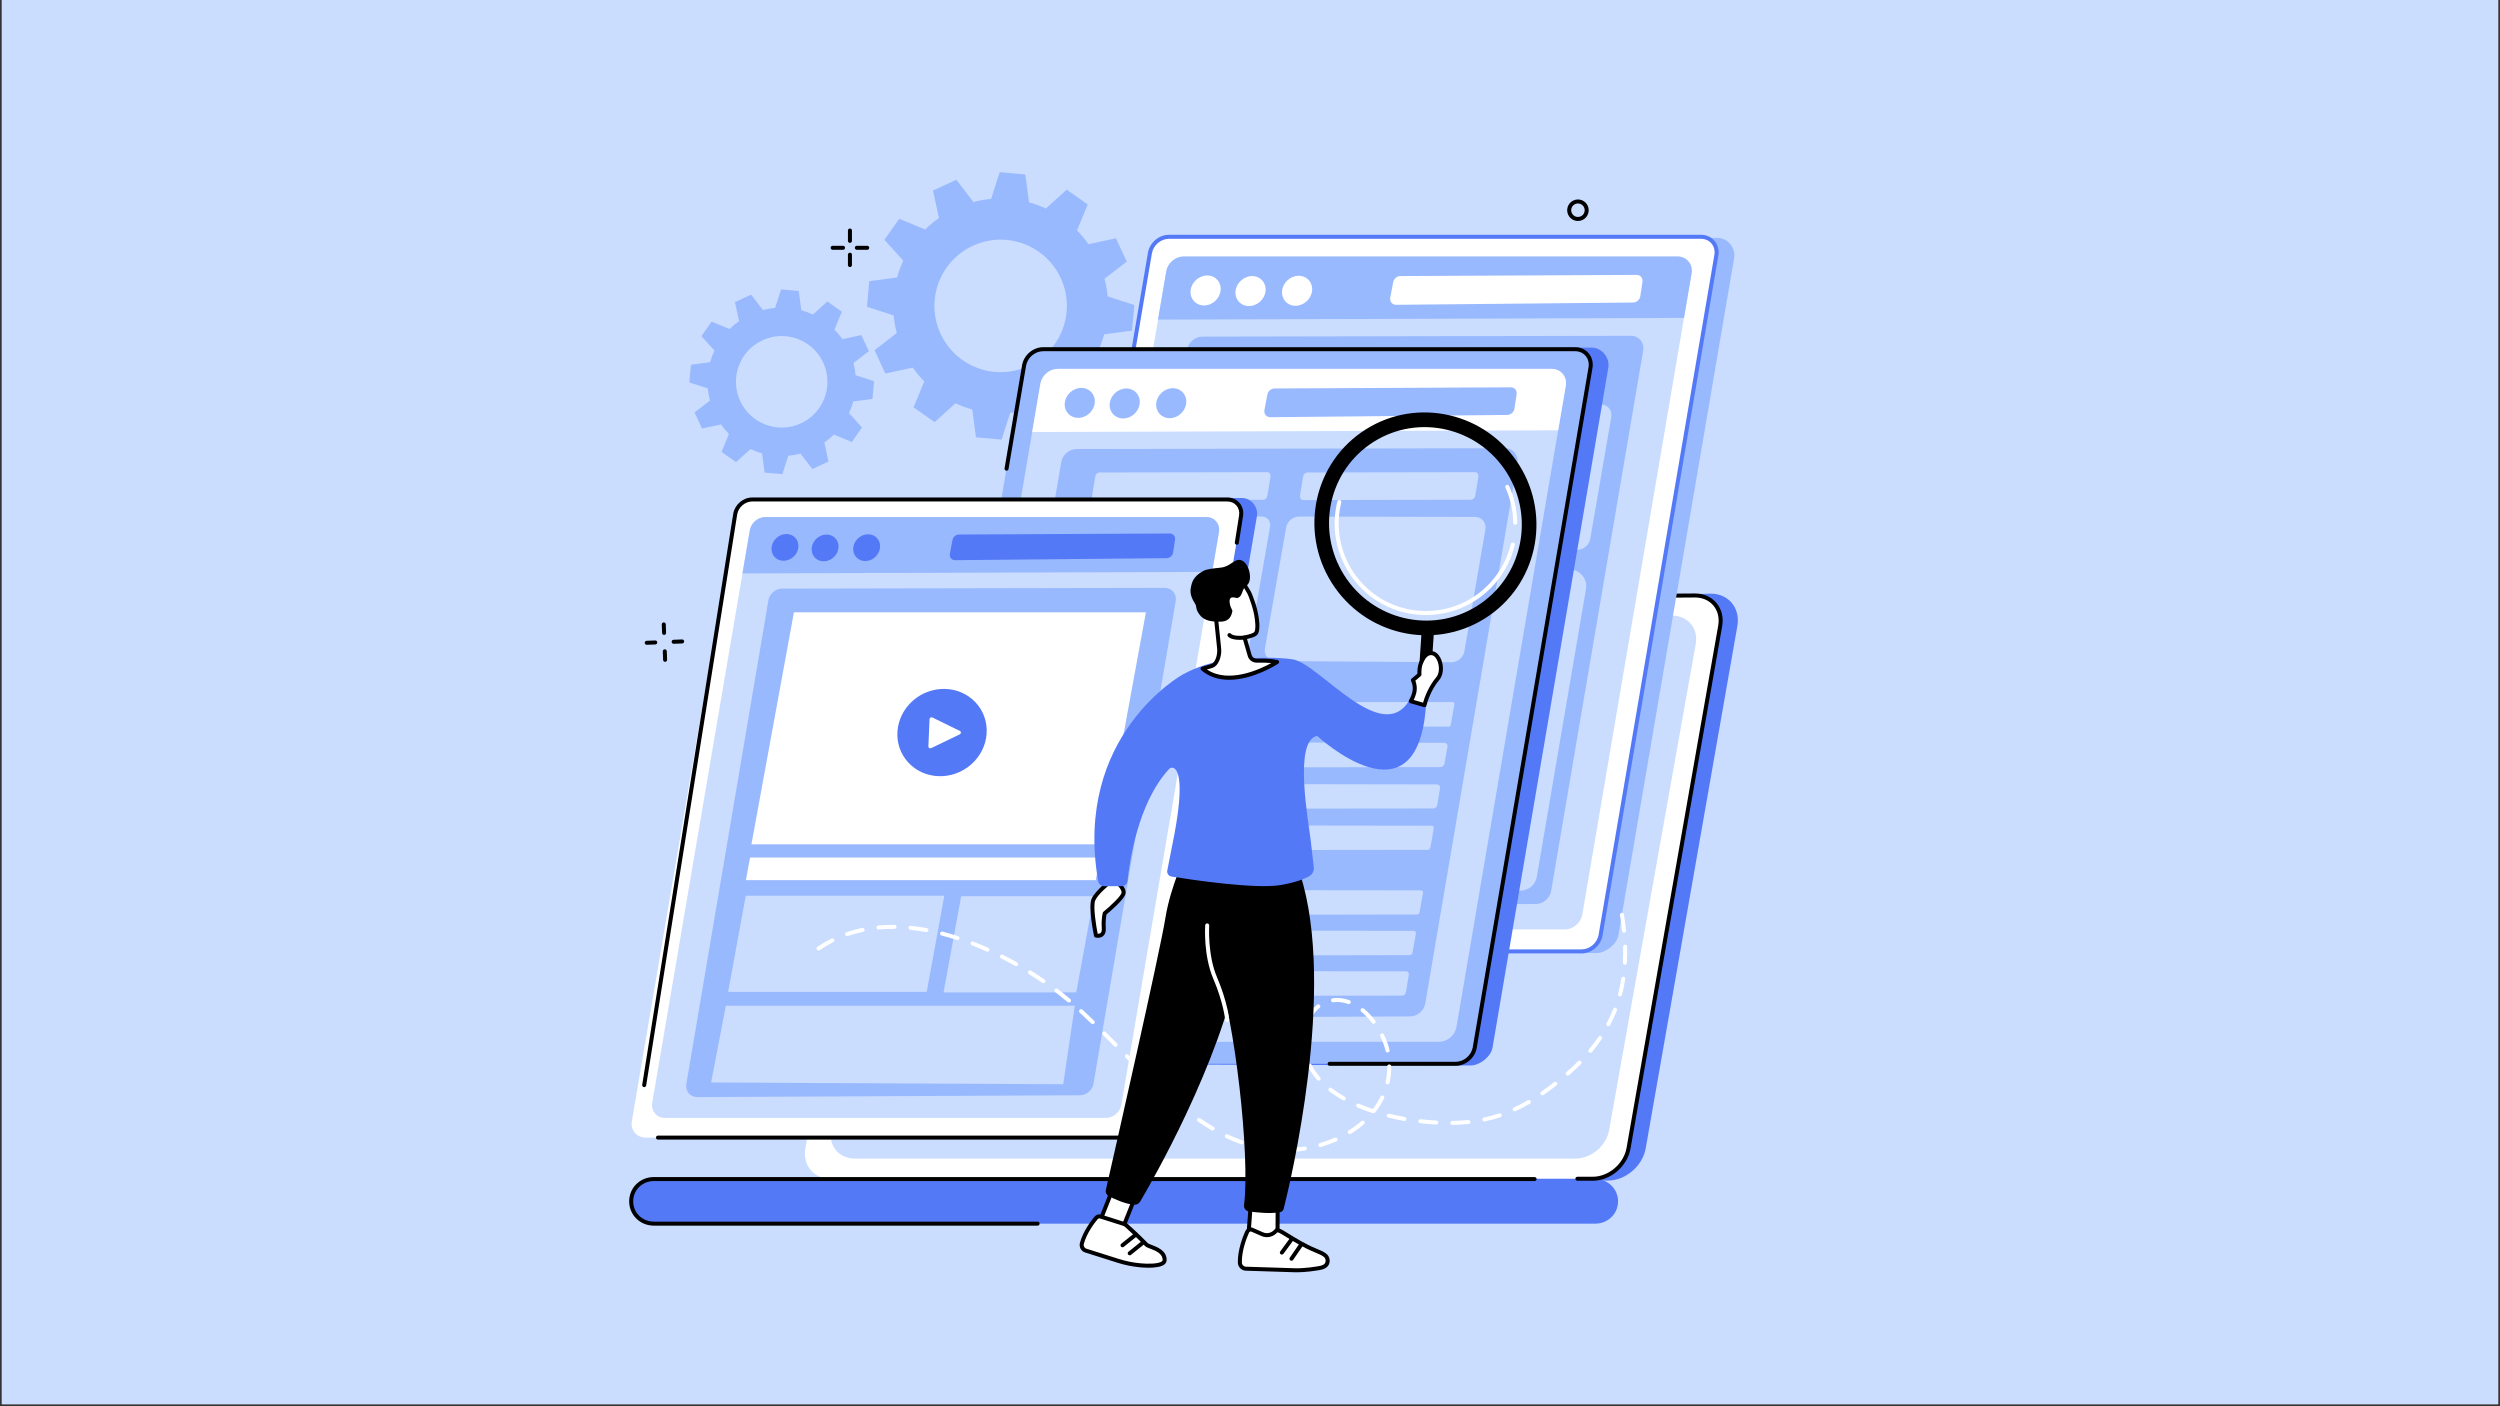
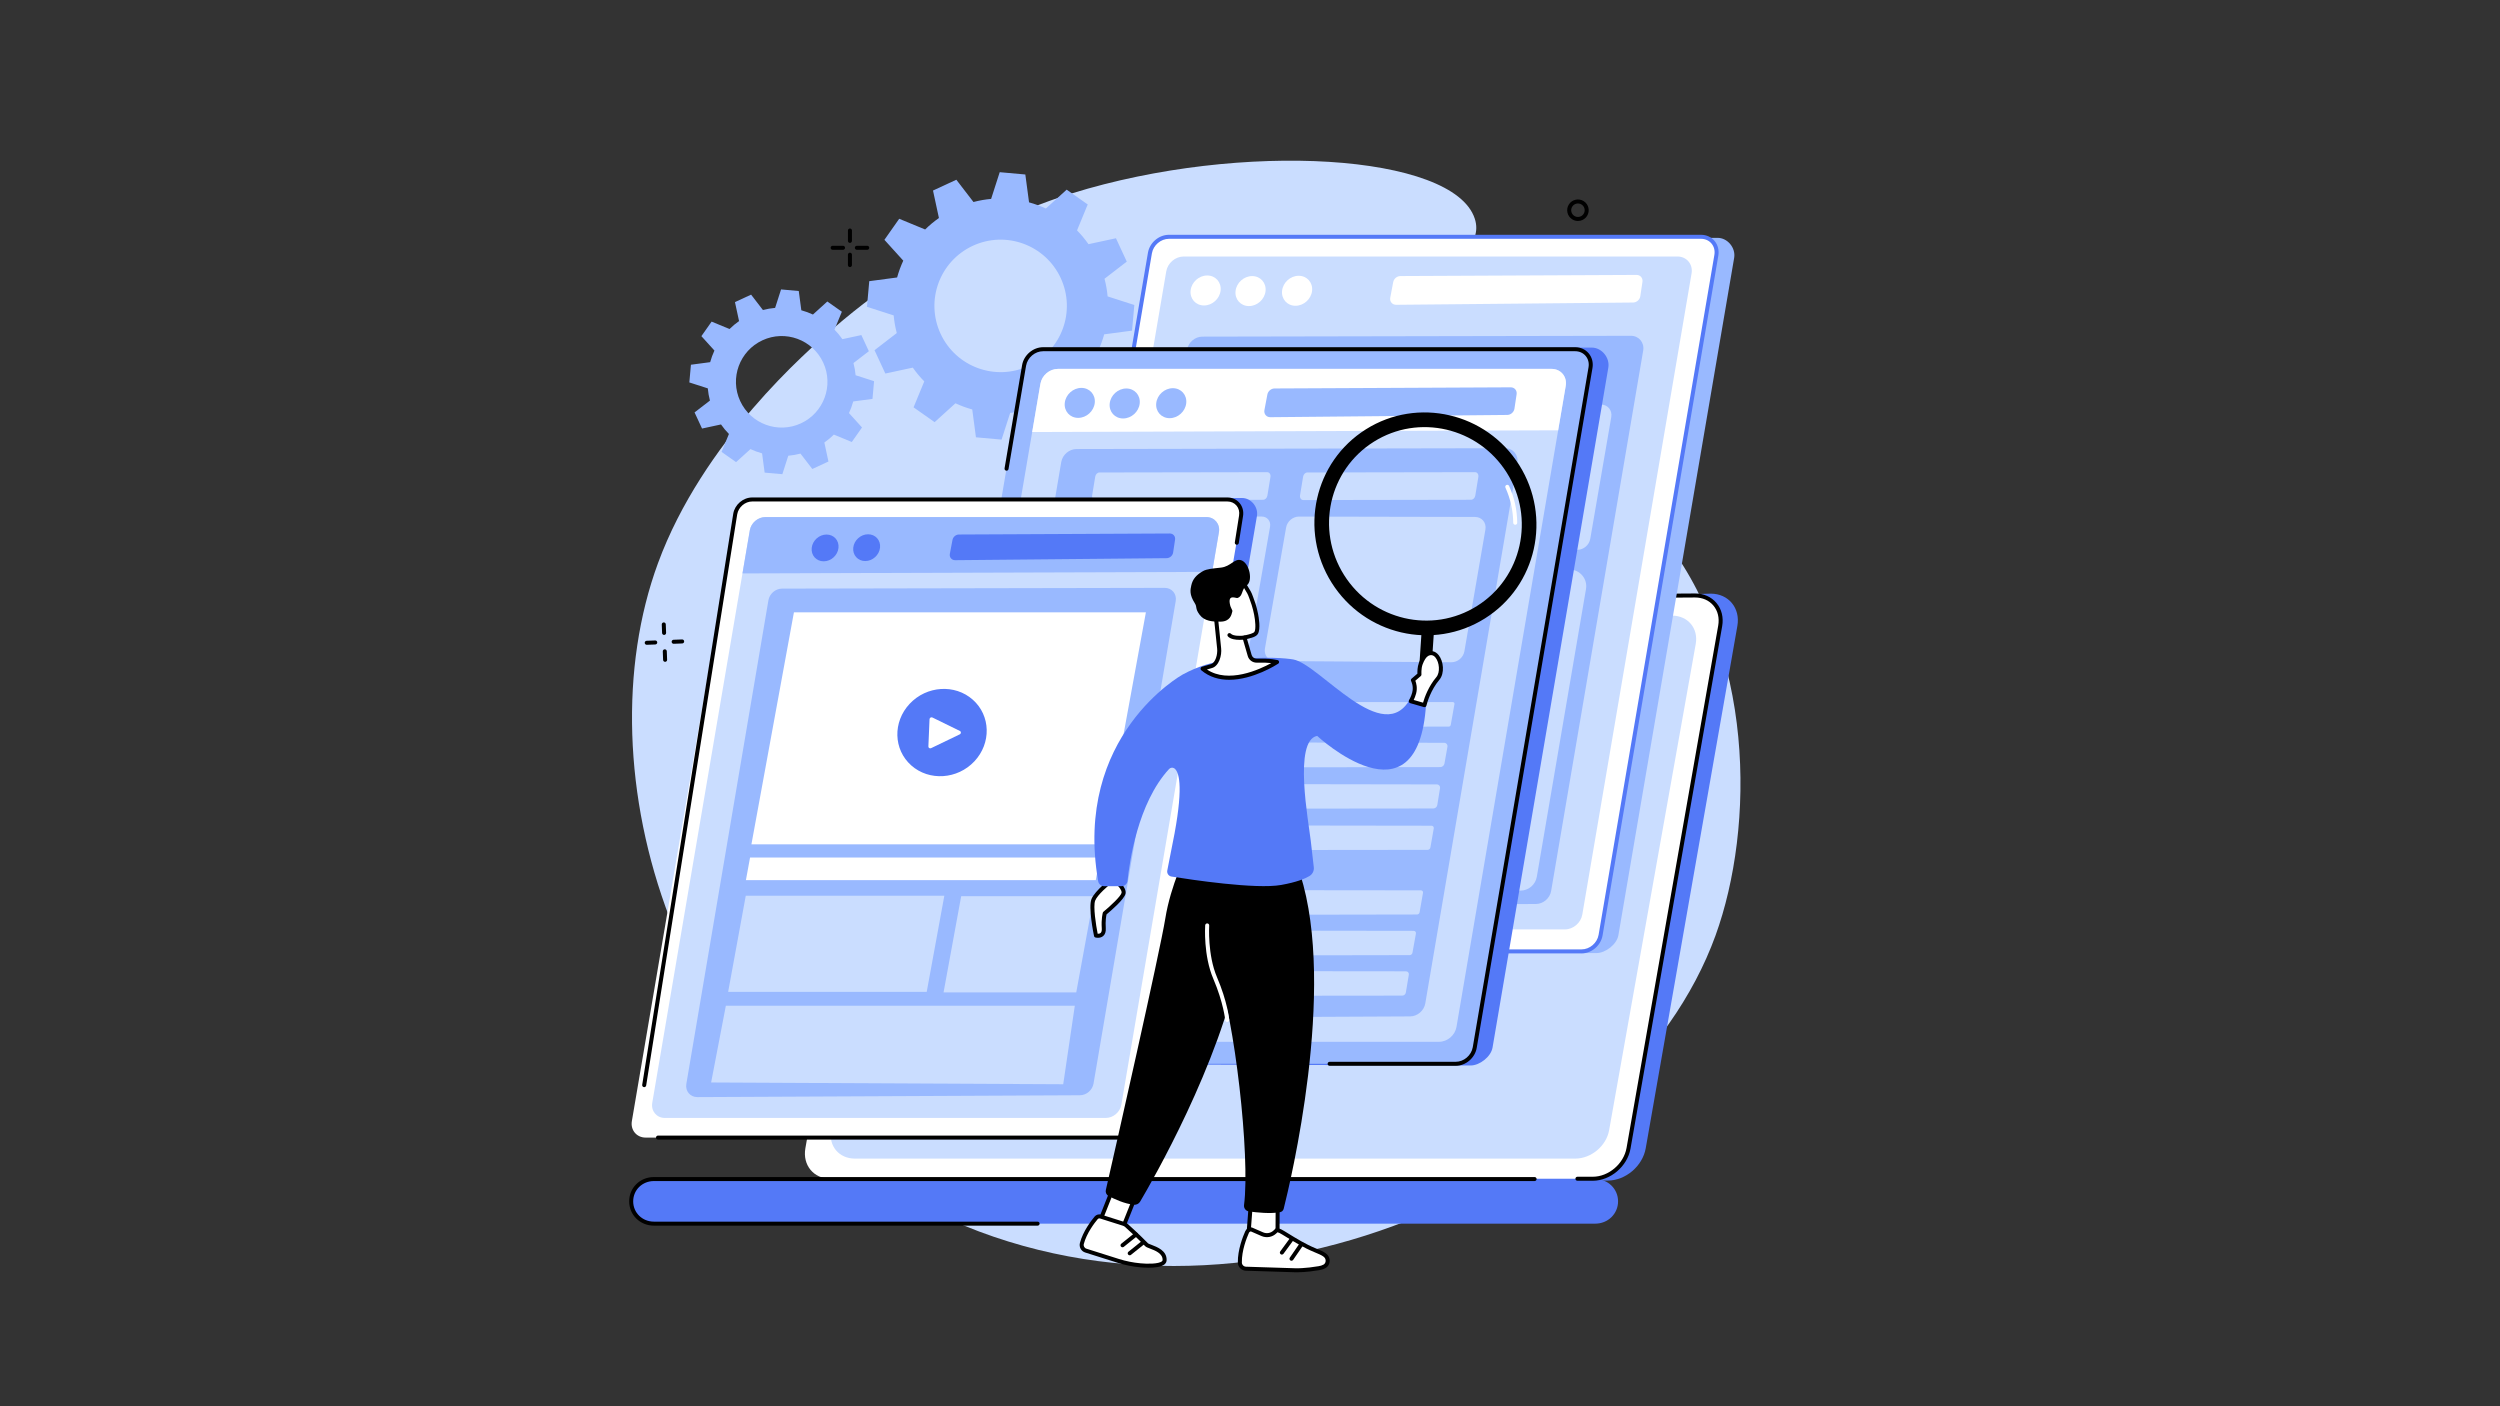
<svg xmlns="http://www.w3.org/2000/svg" width="1600" zoomAndPan="magnify" viewBox="0 0 1200 675" height="900" preserveAspectRatio="xMidYMid meet" version="1.0">
  <rect x="0" y="0" width="1200" height="675" fill="#333333" stroke="none" />
  <defs>
    <clipPath id="9a2c66b272">
-       <path d="M 0.887 0 L 1199.113 0 L 1199.113 674 L 0.887 674 Z M 0.887 0 " clip-rule="nonzero" />
-     </clipPath>
+       </clipPath>
  </defs>
  <g clip-path="url(#9a2c66b272)">
    <path fill="#ffffff" d="M 0.887 0 L 1199.113 0 L 1199.113 674 L 0.887 674 Z M 0.887 0 " fill-opacity="1" fill-rule="nonzero" />
    <path fill="#caddff" d="M 0.887 0 L 1199.113 0 L 1199.113 674 L 0.887 674 Z M 0.887 0 " fill-opacity="1" fill-rule="nonzero" />
  </g>
  <path fill="#caddff" d="M 514.352 92.867 C 502.762 96.469 451.348 113.207 400.008 157.625 C 387.574 168.383 337.301 211.879 315.824 270.352 C 279.266 369.887 323.012 521.305 449.012 582.16 C 595.781 653.035 781.168 565.793 823.453 449.039 C 842.203 397.258 843.047 311.387 795.809 254.762 C 757.789 209.191 692.77 187.543 695.289 144.434 C 696.504 123.672 712.211 117.934 707.855 104.859 C 697.516 73.848 596.242 67.414 514.352 92.867 " fill-opacity="1" fill-rule="nonzero" />
  <path fill="#99b9ff" d="M 493.68 175.676 C 477.758 183.059 458.859 176.129 451.477 160.199 C 444.09 144.266 451.016 125.367 466.938 117.984 C 482.863 110.605 501.758 117.535 509.145 133.465 C 516.527 149.395 509.605 168.297 493.68 175.676 Z M 540.852 125.57 L 535.656 114.363 L 522.477 117.203 C 520.809 114.828 518.969 112.613 516.973 110.594 L 522.105 98.141 L 512.008 91.031 L 502.008 100.086 C 499.406 98.879 496.707 97.887 493.941 97.129 L 492.16 83.754 L 479.863 82.648 L 475.738 95.473 C 472.906 95.723 470.074 96.223 467.266 96.961 L 459.039 86.27 L 447.84 91.461 L 450.68 104.648 C 448.305 106.316 446.09 108.156 444.07 110.152 L 431.617 105.012 L 424.516 115.113 L 433.57 125.113 C 432.363 127.719 431.375 130.414 430.613 133.184 L 417.242 134.961 L 416.141 147.266 L 428.965 151.395 C 429.215 154.227 429.715 157.059 430.453 159.867 L 419.77 168.094 L 424.961 179.297 L 438.145 176.461 C 439.812 178.836 441.648 181.051 443.648 183.07 L 438.512 195.523 L 448.613 202.633 L 458.609 193.578 C 461.211 194.785 463.91 195.777 466.676 196.535 L 468.457 209.906 L 480.758 211.016 L 484.883 198.191 C 487.715 197.941 490.547 197.441 493.352 196.703 L 501.578 207.395 L 512.781 202.199 L 509.938 189.016 C 512.316 187.348 514.527 185.508 516.551 183.512 L 529.004 188.648 L 536.105 178.547 L 527.051 168.547 C 528.254 165.945 529.246 163.246 530.008 160.48 L 543.379 158.703 L 544.48 146.398 L 531.656 142.27 C 531.406 139.438 530.902 136.605 530.168 133.797 L 540.852 125.57 " fill-opacity="1" fill-rule="nonzero" />
  <path fill="#5479f7" d="M 676.301 555.02 C 667.855 548.121 658.988 541.688 649.906 535.555 C 631.477 523.109 612.055 511.98 592.422 501.199 C 582.098 495.527 571.379 490.395 560.793 485.113 C 550.148 479.805 539.469 474.543 528.789 469.285 C 519.031 464.477 509.273 459.672 499.531 454.84 C 477.391 380.02 453.344 295.195 458.121 295.195 L 821.156 284.949 C 829.703 284.949 835.438 291.902 833.938 300.445 L 789.945 551.18 C 788.445 559.723 780.27 566.676 771.727 566.676 L 690.938 566.676 C 686.176 562.66 681.121 558.953 676.301 555.02 " fill-opacity="1" fill-rule="nonzero" />
  <path fill="#ffffff" d="M 447.758 285.832 L 813.629 285.832 C 821.707 285.832 827.105 292.371 825.688 300.449 L 781.695 551.184 C 780.277 559.254 772.578 565.797 764.508 565.797 L 398.637 565.797 C 390.559 565.797 385.16 559.254 386.578 551.184 L 430.57 300.449 C 431.988 292.371 439.684 285.832 447.758 285.832 " fill-opacity="1" fill-rule="nonzero" />
  <path fill="#caddff" d="M 456.777 295.496 L 802.559 295.496 C 810.188 295.496 815.289 301.586 813.953 309.102 L 772.375 542.523 C 771.035 550.039 763.762 556.129 756.133 556.129 L 410.352 556.129 C 402.719 556.129 397.617 550.039 398.957 542.523 L 440.531 309.102 C 441.871 301.586 449.145 295.496 456.777 295.496 " fill-opacity="1" fill-rule="nonzero" />
  <path fill="#5479f7" d="M 313.887 565.941 L 765.758 565.941 C 771.773 565.941 776.672 570.629 776.672 576.648 C 776.672 582.664 771.773 587.352 765.758 587.352 L 313.887 587.352 C 307.855 587.352 302.969 582.676 302.969 576.648 C 302.969 570.617 307.855 565.941 313.887 565.941 " fill-opacity="1" fill-rule="nonzero" />
  <path fill="#000000" d="M 397.836 487.984 C 397.781 487.984 397.73 487.98 397.672 487.969 C 397.148 487.879 396.797 487.387 396.887 486.863 L 424.426 324.887 C 424.516 324.363 425.012 324.008 425.539 324.098 C 426.062 324.191 426.414 324.688 426.328 325.211 L 398.785 487.18 C 398.707 487.652 398.297 487.984 397.836 487.984 " fill-opacity="1" fill-rule="nonzero" />
  <path fill="#000000" d="M 764.508 566.762 L 757.168 566.762 C 756.633 566.762 756.203 566.332 756.203 565.797 C 756.203 565.266 756.633 564.836 757.168 564.836 L 764.508 564.836 C 772.121 564.836 779.406 558.637 780.742 551.016 L 824.742 300.277 C 825.379 296.617 824.555 293.199 822.414 290.648 C 820.32 288.164 817.203 286.793 813.633 286.793 L 711.551 287.473 C 711.547 287.473 711.543 287.473 711.543 287.473 C 711.012 287.473 710.582 287.043 710.582 286.516 C 710.578 285.984 711.004 285.551 711.539 285.547 L 813.625 284.867 C 817.785 284.867 821.43 286.48 823.891 289.414 C 826.406 292.402 827.379 296.379 826.637 300.609 L 782.645 551.348 C 781.152 559.848 773.02 566.762 764.508 566.762 " fill-opacity="1" fill-rule="nonzero" />
  <path fill="#000000" d="M 498.047 588.312 L 313.887 588.312 C 307.223 588.312 302.004 583.188 302.004 576.648 C 302.004 570.105 307.223 564.98 313.887 564.98 L 736.602 564.98 C 737.137 564.98 737.566 565.414 737.566 565.941 C 737.566 566.477 737.137 566.906 736.602 566.906 L 313.887 566.906 C 308.305 566.906 303.93 571.184 303.93 576.648 C 303.93 582.109 308.305 586.387 313.887 586.387 L 498.047 586.387 C 498.582 586.387 499.012 586.816 499.012 587.352 C 499.012 587.883 498.582 588.312 498.047 588.312 " fill-opacity="1" fill-rule="nonzero" />
  <path fill="#99b9ff" d="M 766.27 457.48 L 512.316 456.676 C 507.508 456.676 504.133 452.629 504.949 447.852 L 560.516 122.715 C 561.262 118.348 565.262 114.949 569.656 114.949 L 824.43 114.164 C 829.238 114.164 833.215 118.988 832.398 123.77 L 776.828 448.91 C 776.086 453.273 770.664 457.48 766.27 457.48 " fill-opacity="1" fill-rule="nonzero" />
  <path fill="#ffffff" d="M 759.141 456.672 L 503.766 456.672 C 498.957 456.672 495.578 452.613 496.395 447.816 L 551.965 121.461 C 552.707 117.078 556.711 113.668 561.105 113.668 L 816.477 113.668 C 821.289 113.668 824.664 117.723 823.848 122.52 L 768.277 448.879 C 767.535 453.262 763.531 456.672 759.141 456.672 " fill-opacity="1" fill-rule="nonzero" />
  <path fill="#5479f7" d="M 561.105 114.629 C 557.18 114.629 553.582 117.699 552.914 121.621 L 497.344 447.977 C 496.996 450.031 497.492 451.98 498.742 453.461 C 499.965 454.91 501.75 455.707 503.766 455.707 L 759.141 455.707 C 763.062 455.707 766.66 452.637 767.328 448.715 L 822.898 122.359 C 823.246 120.301 822.754 118.355 821.504 116.875 C 820.277 115.426 818.492 114.629 816.477 114.629 Z M 759.141 457.637 L 503.766 457.637 C 501.168 457.637 498.863 456.594 497.266 454.703 C 495.668 452.812 495.004 450.242 495.445 447.652 L 551.016 121.297 C 551.836 116.477 556.266 112.699 561.105 112.699 L 816.477 112.699 C 819.07 112.699 821.379 113.742 822.977 115.633 C 824.57 117.527 825.238 120.094 824.797 122.68 L 769.23 449.035 C 768.41 453.859 763.977 457.637 759.141 457.637 " fill-opacity="1" fill-rule="nonzero" />
  <path fill="#caddff" d="M 751.125 446.117 L 514.121 446.117 C 509.707 446.117 506.605 442.391 507.359 437.988 L 559.797 130.273 C 560.48 126.25 564.152 123.121 568.184 123.121 L 805.191 123.121 C 809.605 123.121 812.703 126.844 811.953 131.242 L 759.512 438.961 C 758.832 442.984 755.16 446.117 751.125 446.117 " fill-opacity="1" fill-rule="nonzero" />
  <path fill="#99b9ff" d="M 577.125 161.586 L 782.805 161.176 C 786.672 161.168 789.391 164.43 788.73 168.285 L 744.547 427.664 C 743.953 431.168 740.762 433.902 737.246 433.918 L 531.629 434.918 C 527.754 434.934 525.023 431.676 525.68 427.812 L 569.797 167.844 C 570.395 164.328 573.602 161.59 577.125 161.586 " fill-opacity="1" fill-rule="nonzero" />
-   <path fill="#99b9ff" d="M 808.316 152.594 L 811.953 131.242 C 812.703 126.844 809.605 123.121 805.191 123.121 L 568.184 123.121 C 564.152 123.121 560.48 126.25 559.797 130.273 L 555.852 153.422 L 808.316 152.594 " fill-opacity="1" fill-rule="nonzero" />
  <path fill="#ffffff" d="M 585.895 139.43 C 585.469 143.402 581.906 146.625 577.926 146.625 C 573.949 146.625 571.07 143.402 571.492 139.43 C 571.918 135.449 575.484 132.23 579.457 132.23 C 583.438 132.23 586.316 135.449 585.895 139.43 " fill-opacity="1" fill-rule="nonzero" />
  <path fill="#ffffff" d="M 607.465 139.719 C 607.043 143.691 603.473 146.914 599.496 146.914 C 595.523 146.914 592.637 143.691 593.062 139.719 C 593.484 135.742 597.055 132.52 601.027 132.52 C 605.008 132.52 607.887 135.742 607.465 139.719 " fill-opacity="1" fill-rule="nonzero" />
  <path fill="#ffffff" d="M 629.801 139.574 C 629.375 143.551 625.809 146.77 621.832 146.77 C 617.855 146.77 614.977 143.551 615.395 139.574 C 615.824 135.598 619.387 132.375 623.363 132.375 C 627.34 132.375 630.223 135.598 629.801 139.574 " fill-opacity="1" fill-rule="nonzero" />
  <path fill="#ffffff" d="M 672.195 132.508 L 785.551 131.961 C 787.359 131.953 788.652 133.461 788.379 135.266 L 787.344 142.184 C 787.09 143.871 785.57 145.199 783.887 145.215 L 670.145 146.305 C 668.281 146.324 666.969 144.734 667.324 142.875 L 668.738 135.414 C 669.051 133.773 670.551 132.516 672.195 132.508 " fill-opacity="1" fill-rule="nonzero" />
  <path fill="#caddff" d="M 654.402 264.129 L 568.883 263.539 C 566.289 263.52 564.477 261.328 564.91 258.742 L 575.113 198.238 C 575.516 195.855 577.688 194 580.074 194 L 666.043 193.984 C 668.66 193.984 670.496 196.199 670.039 198.809 L 659.395 259.918 C 658.98 262.301 656.793 264.148 654.402 264.129 " fill-opacity="1" fill-rule="nonzero" />
  <path fill="#caddff" d="M 757.094 263.922 L 672.52 263.336 C 669.27 263.312 667.004 260.559 667.57 257.316 L 677.738 199.246 C 678.258 196.285 680.965 193.988 683.934 193.996 L 768.438 194.18 C 771.691 194.184 773.973 196.938 773.41 200.184 L 763.32 258.656 C 762.805 261.637 760.074 263.941 757.094 263.922 " fill-opacity="1" fill-rule="nonzero" />
  <path fill="#caddff" d="M 766.516 185.93 L 686 186.074 C 684.945 186.074 684.219 185.027 684.422 183.793 L 685.902 174.824 C 686.082 173.707 686.969 172.832 687.922 172.832 L 768.438 172.688 C 769.496 172.688 770.219 173.734 770.016 174.973 L 768.543 183.938 C 768.355 185.059 767.473 185.93 766.516 185.93 " fill-opacity="1" fill-rule="nonzero" />
  <path fill="#caddff" d="M 666.734 185.93 L 586.215 186.074 C 585.16 186.074 584.438 185.027 584.637 183.789 L 586.113 174.824 C 586.297 173.703 587.184 172.832 588.145 172.832 L 668.656 172.688 C 669.715 172.688 670.438 173.734 670.234 174.969 L 668.758 183.938 C 668.574 185.055 667.688 185.926 666.734 185.93 " fill-opacity="1" fill-rule="nonzero" />
  <path fill="#caddff" d="M 566.574 273.984 L 753.391 273.395 C 758.348 273.379 762.113 277.832 761.281 282.711 L 737.668 420.863 C 737.012 424.703 733.676 427.508 729.781 427.496 L 544.121 426.906 C 539.211 426.891 535.477 422.484 536.273 417.641 L 558.727 280.668 C 559.355 276.824 562.676 273.996 566.574 273.984 " fill-opacity="1" fill-rule="nonzero" />
  <path fill="#5479f7" d="M 705.867 511.438 L 451.91 510.629 C 447.102 510.629 443.727 506.566 444.543 501.773 L 500.109 175.418 C 500.855 171.035 504.859 167.625 509.25 167.625 L 764.023 166.84 C 768.832 166.84 772.809 171.684 771.992 176.48 L 716.422 502.832 C 715.676 507.215 710.258 511.438 705.867 511.438 " fill-opacity="1" fill-rule="nonzero" />
  <path fill="#99b9ff" d="M 698.73 510.629 L 443.359 510.629 C 438.551 510.629 435.172 506.566 435.992 501.773 L 491.559 175.418 C 492.305 171.035 496.305 167.625 500.699 167.625 L 756.07 167.625 C 760.883 167.625 764.258 171.684 763.441 176.477 L 707.875 502.832 C 707.125 507.215 703.125 510.629 698.73 510.629 " fill-opacity="1" fill-rule="nonzero" />
  <path fill="#000000" d="M 698.734 511.59 L 638.215 511.59 C 637.688 511.59 637.25 511.16 637.25 510.629 C 637.25 510.094 637.688 509.664 638.215 509.664 L 698.734 509.664 C 702.656 509.664 706.254 506.59 706.926 502.668 L 762.492 176.316 C 762.84 174.258 762.348 172.312 761.098 170.832 C 759.875 169.387 758.09 168.586 756.07 168.586 L 500.699 168.586 C 496.777 168.586 493.176 171.656 492.508 175.578 L 484.09 225.141 C 484 225.664 483.504 226.02 482.977 225.93 C 482.453 225.84 482.098 225.34 482.188 224.816 L 490.609 175.258 C 491.43 170.434 495.863 166.656 500.699 166.656 L 756.07 166.656 C 758.664 166.656 760.977 167.699 762.57 169.59 C 764.168 171.48 764.832 174.051 764.391 176.641 L 708.824 502.996 C 708.004 507.816 703.57 511.59 698.734 511.59 " fill-opacity="1" fill-rule="nonzero" />
  <path fill="#caddff" d="M 690.723 500.066 L 453.715 500.066 C 449.305 500.066 446.207 496.344 446.953 491.945 L 499.395 184.223 C 500.078 180.203 503.75 177.07 507.781 177.07 L 744.789 177.07 C 749.203 177.07 752.301 180.797 751.555 185.195 L 699.113 492.918 C 698.43 496.938 694.754 500.066 690.723 500.066 " fill-opacity="1" fill-rule="nonzero" />
  <path fill="#99b9ff" d="M 516.719 215.539 L 722.398 215.137 C 726.262 215.129 728.984 218.387 728.324 222.242 L 684.141 481.621 C 683.547 485.129 680.355 487.859 676.84 487.875 L 471.223 488.871 C 467.348 488.891 464.621 485.629 465.273 481.77 L 509.395 221.801 C 509.992 218.285 513.195 215.551 516.719 215.539 " fill-opacity="1" fill-rule="nonzero" />
  <path fill="#ffffff" d="M 747.914 206.547 L 751.555 185.195 C 752.301 180.797 749.203 177.07 744.789 177.07 L 507.781 177.07 C 503.75 177.07 500.078 180.203 499.395 184.227 L 495.449 207.375 L 747.914 206.547 " fill-opacity="1" fill-rule="nonzero" />
  <path fill="#99b9ff" d="M 525.488 193.387 C 525.066 197.359 521.496 200.582 517.52 200.582 C 513.547 200.582 510.664 197.359 511.086 193.387 C 511.512 189.41 515.078 186.188 519.055 186.188 C 523.031 186.188 525.91 189.41 525.488 193.387 " fill-opacity="1" fill-rule="nonzero" />
  <path fill="#99b9ff" d="M 547.062 193.668 C 546.641 197.645 543.07 200.867 539.094 200.867 C 535.117 200.867 532.234 197.645 532.66 193.668 C 533.082 189.695 536.648 186.473 540.625 186.473 C 544.605 186.473 547.484 189.695 547.062 193.668 " fill-opacity="1" fill-rule="nonzero" />
  <path fill="#99b9ff" d="M 569.395 193.531 C 568.973 197.504 565.406 200.727 561.43 200.727 C 557.453 200.727 554.57 197.504 554.992 193.531 C 555.418 189.555 558.984 186.332 562.961 186.332 C 566.938 186.332 569.82 189.555 569.395 193.531 " fill-opacity="1" fill-rule="nonzero" />
  <path fill="#99b9ff" d="M 611.789 186.461 L 725.148 185.914 C 726.961 185.906 728.246 187.41 727.977 189.223 L 726.938 196.141 C 726.684 197.82 725.168 199.156 723.484 199.172 L 609.746 200.258 C 607.879 200.277 606.566 198.688 606.922 196.828 L 608.336 189.367 C 608.648 187.73 610.145 186.469 611.789 186.461 " fill-opacity="1" fill-rule="nonzero" />
  <path fill="#caddff" d="M 594 318.086 L 508.477 317.492 C 505.887 317.477 504.07 315.281 504.508 312.695 L 514.707 252.195 C 515.109 249.812 517.281 247.957 519.672 247.957 L 605.641 247.941 C 608.254 247.941 610.09 250.156 609.637 252.766 L 598.988 313.875 C 598.574 316.258 596.391 318.102 594 318.086 " fill-opacity="1" fill-rule="nonzero" />
  <path fill="#caddff" d="M 696.684 317.879 L 612.109 317.293 C 608.863 317.273 606.598 314.516 607.164 311.273 L 617.332 253.203 C 617.852 250.242 620.559 247.949 623.527 247.953 L 708.031 248.137 C 711.285 248.141 713.566 250.895 713.004 254.141 L 702.91 312.613 C 702.398 315.59 699.668 317.898 696.684 317.879 " fill-opacity="1" fill-rule="nonzero" />
  <path fill="#caddff" d="M 706.113 239.883 L 625.598 240.027 C 624.539 240.027 623.82 238.98 624.02 237.746 L 625.496 228.777 C 625.68 227.656 626.562 226.789 627.523 226.785 L 708.039 226.645 C 709.094 226.641 709.82 227.691 709.613 228.926 L 708.137 237.891 C 707.957 239.012 707.07 239.879 706.113 239.883 " fill-opacity="1" fill-rule="nonzero" />
  <path fill="#caddff" d="M 606.328 239.887 L 525.812 240.031 C 524.754 240.031 524.031 238.984 524.234 237.75 L 525.711 228.781 C 525.891 227.66 526.781 226.793 527.734 226.789 L 608.25 226.648 C 609.305 226.645 610.031 227.691 609.824 228.926 L 608.352 237.895 C 608.164 239.012 607.281 239.883 606.328 239.887 " fill-opacity="1" fill-rule="nonzero" />
  <path fill="#caddff" d="M 695.41 348.773 L 499.109 348.988 C 498.609 348.988 498.258 348.566 498.34 348.066 L 500.113 337.707 C 500.195 337.25 500.609 336.895 501.066 336.895 L 697.379 337.004 C 697.879 337.004 698.234 337.426 698.145 337.934 L 696.359 347.969 C 696.281 348.418 695.867 348.773 695.41 348.773 " fill-opacity="1" fill-rule="nonzero" />
  <path fill="#caddff" d="M 691.352 368.207 L 497.336 368.488 C 496.285 368.492 495.543 367.602 495.723 366.555 L 497.203 357.891 C 497.367 356.93 498.242 356.188 499.207 356.191 L 693.164 356.543 C 694.215 356.543 694.953 357.441 694.766 358.488 L 693.34 366.516 C 693.172 367.469 692.305 368.207 691.352 368.207 " fill-opacity="1" fill-rule="nonzero" />
  <path fill="#caddff" d="M 687.988 388.066 L 493.867 388.285 C 492.875 388.285 492.172 387.457 492.324 386.461 L 493.668 377.848 C 493.812 376.918 494.652 376.195 495.582 376.195 L 689.676 376.516 C 690.672 376.516 691.371 377.355 691.207 378.348 L 689.898 386.43 C 689.746 387.352 688.91 388.066 687.988 388.066 " fill-opacity="1" fill-rule="nonzero" />
  <path fill="#caddff" d="M 685.277 407.93 L 489.922 408.148 C 489.23 408.148 488.746 407.57 488.859 406.879 L 490.469 397.188 C 490.574 396.555 491.152 396.059 491.789 396.059 L 687.145 396.344 C 687.836 396.344 688.32 396.934 688.203 397.625 L 686.59 406.812 C 686.477 407.438 685.902 407.93 685.277 407.93 " fill-opacity="1" fill-rule="nonzero" />
  <path fill="#caddff" d="M 680.176 438.957 L 484.367 439.312 C 483.719 439.312 483.262 438.766 483.367 438.121 L 485.012 428.211 C 485.109 427.617 485.652 427.148 486.25 427.148 L 682.047 427.363 C 682.695 427.363 683.152 427.914 683.039 428.566 L 681.406 437.906 C 681.305 438.496 680.766 438.953 680.176 438.957 " fill-opacity="1" fill-rule="nonzero" />
  <path fill="#caddff" d="M 676.645 458.461 L 481.176 458.816 C 480.469 458.816 479.973 458.223 480.09 457.516 L 481.777 447.656 C 481.887 447.012 482.473 446.516 483.121 446.516 L 678.57 446.801 C 679.277 446.801 679.773 447.402 679.645 448.109 L 677.98 457.332 C 677.863 457.969 677.281 458.461 676.645 458.461 " fill-opacity="1" fill-rule="nonzero" />
  <path fill="#caddff" d="M 673.102 477.895 L 478.254 478.105 C 477.355 478.109 476.727 477.348 476.887 476.449 L 478.484 467.453 C 478.629 466.645 479.371 466.016 480.184 466.02 L 674.875 466.23 C 675.766 466.23 676.391 466.98 676.238 467.875 L 674.797 476.441 C 674.66 477.258 673.918 477.895 673.102 477.895 " fill-opacity="1" fill-rule="nonzero" />
  <path fill="#5479f7" d="M 544.285 546.762 L 317.512 546.039 C 313.219 546.039 310.199 542.418 310.93 538.133 L 360.551 246.707 C 361.219 242.793 364.789 239.742 368.715 239.742 L 596.219 239.043 C 600.512 239.043 604.062 243.371 603.336 247.652 L 553.715 539.082 C 553.051 542.992 548.207 546.762 544.285 546.762 " fill-opacity="1" fill-rule="nonzero" />
  <path fill="#ffffff" d="M 537.914 546.039 L 309.875 546.039 C 305.578 546.039 302.562 542.418 303.293 538.133 L 352.914 246.707 C 353.582 242.793 357.152 239.742 361.078 239.742 L 589.117 239.742 C 593.41 239.742 596.43 243.371 595.699 247.652 L 546.078 539.082 C 545.41 542.992 541.836 546.039 537.914 546.039 " fill-opacity="1" fill-rule="nonzero" />
  <path fill="#000000" d="M 537.914 547.004 L 315.844 547.004 C 315.309 547.004 314.879 546.57 314.879 546.039 C 314.879 545.508 315.309 545.078 315.844 545.078 L 537.914 545.078 C 541.371 545.078 544.539 542.371 545.129 538.918 L 578.652 342.02 C 578.742 341.492 579.238 341.141 579.766 341.23 C 580.289 341.32 580.645 341.816 580.555 342.344 L 547.027 539.238 C 546.289 543.594 542.281 547.004 537.914 547.004 " fill-opacity="1" fill-rule="nonzero" />
  <path fill="#000000" d="M 309.211 521.836 C 309.16 521.836 309.109 521.832 309.059 521.824 C 308.531 521.738 308.176 521.242 308.258 520.719 L 351.961 246.555 C 352.707 242.191 356.707 238.781 361.078 238.781 L 589.117 238.781 C 591.465 238.781 593.555 239.723 595 241.438 C 596.445 243.148 597.047 245.473 596.648 247.812 L 594.617 260.672 C 594.535 261.195 594.043 261.555 593.512 261.473 C 592.988 261.387 592.629 260.895 592.711 260.367 L 594.746 247.5 C 595.059 245.684 594.621 243.977 593.523 242.68 C 592.453 241.406 590.887 240.707 589.117 240.707 L 361.078 240.707 C 357.621 240.707 354.453 243.414 353.863 246.867 L 310.164 521.023 C 310.086 521.496 309.676 521.836 309.211 521.836 " fill-opacity="1" fill-rule="nonzero" />
  <path fill="#caddff" d="M 530.762 536.613 L 319.121 536.613 C 315.18 536.613 312.414 533.285 313.082 529.359 L 359.91 254.57 C 360.523 250.98 363.801 248.188 367.402 248.188 L 579.043 248.188 C 582.984 248.188 585.75 251.512 585.082 255.441 L 538.254 530.227 C 537.641 533.816 534.363 536.613 530.762 536.613 " fill-opacity="1" fill-rule="nonzero" />
  <path fill="#99b9ff" d="M 375.383 282.535 L 559.051 282.172 C 562.5 282.164 564.93 285.078 564.344 288.52 L 524.891 520.137 C 524.355 523.266 521.504 525.711 518.367 525.723 L 334.754 526.613 C 331.297 526.629 328.859 523.719 329.445 520.27 L 368.84 288.125 C 369.375 284.988 372.234 282.539 375.383 282.535 " fill-opacity="1" fill-rule="nonzero" />
  <path fill="#99b9ff" d="M 581.832 274.504 L 585.082 255.441 C 585.75 251.512 582.984 248.188 579.043 248.188 L 367.402 248.188 C 363.801 248.188 360.523 250.98 359.91 254.57 L 356.387 275.242 L 581.832 274.504 " fill-opacity="1" fill-rule="nonzero" />
-   <path fill="#5479f7" d="M 383.215 262.75 C 382.836 266.301 379.648 269.176 376.098 269.176 C 372.547 269.176 369.977 266.301 370.355 262.75 C 370.73 259.199 373.918 256.324 377.469 256.324 C 381.02 256.324 383.59 259.199 383.215 262.75 " fill-opacity="1" fill-rule="nonzero" />
  <path fill="#5479f7" d="M 402.477 263.004 C 402.098 266.555 398.914 269.434 395.359 269.434 C 391.809 269.434 389.238 266.555 389.617 263.004 C 389.992 259.457 393.18 256.578 396.73 256.578 C 400.281 256.578 402.852 259.457 402.477 263.004 " fill-opacity="1" fill-rule="nonzero" />
  <path fill="#5479f7" d="M 422.422 262.879 C 422.043 266.426 418.859 269.305 415.309 269.305 C 411.758 269.305 409.184 266.426 409.562 262.879 C 409.941 259.328 413.125 256.453 416.676 256.453 C 420.227 256.453 422.801 259.328 422.422 262.879 " fill-opacity="1" fill-rule="nonzero" />
  <path fill="#5479f7" d="M 460.277 256.566 L 561.504 256.078 C 563.121 256.074 564.273 257.418 564.031 259.031 L 563.102 265.211 C 562.879 266.711 561.52 267.902 560.016 267.918 L 458.449 268.891 C 456.781 268.906 455.613 267.488 455.93 265.824 L 457.195 259.164 C 457.473 257.699 458.812 256.574 460.277 256.566 " fill-opacity="1" fill-rule="nonzero" />
  <path fill="#ffffff" d="M 529.629 405.273 L 360.684 405.273 L 381.086 293.918 L 550.031 293.918 L 529.629 405.273 " fill-opacity="1" fill-rule="nonzero" />
  <path fill="#ffffff" d="M 525.969 422.473 L 358.039 422.473 L 360.027 411.609 L 527.961 411.609 L 525.969 422.473 " fill-opacity="1" fill-rule="nonzero" />
  <path fill="#caddff" d="M 444.824 476.109 L 349.508 476.109 L 357.969 429.938 L 453.281 429.938 L 444.824 476.109 " fill-opacity="1" fill-rule="nonzero" />
  <path fill="#caddff" d="M 510.344 520.441 L 341.34 519.586 L 348.406 482.758 L 515.91 482.758 L 510.344 520.441 " fill-opacity="1" fill-rule="nonzero" />
  <path fill="#caddff" d="M 516.605 476.336 L 452.91 476.336 L 461.371 430.164 L 525.066 430.164 L 516.605 476.336 " fill-opacity="1" fill-rule="nonzero" />
  <path fill="#5479f7" d="M 437.398 367.395 C 428.812 359.773 428.473 346.535 436.633 337.828 C 444.797 329.121 458.371 328.238 466.953 335.863 C 475.539 343.484 475.879 356.723 467.719 365.43 C 459.555 374.133 445.98 375.016 437.398 367.395 " fill-opacity="1" fill-rule="nonzero" />
  <path fill="#ffffff" d="M 445.621 358.309 L 446.176 345.203 C 446.203 344.535 446.945 344.102 447.547 344.395 L 460.754 350.867 C 461.426 351.195 461.391 352.145 460.695 352.48 L 446.934 359.113 C 446.305 359.418 445.594 358.98 445.621 358.309 " fill-opacity="1" fill-rule="nonzero" />
  <path fill="#99b9ff" d="M 384.457 203.199 C 373.453 208.301 360.395 203.512 355.293 192.504 C 350.191 181.5 354.977 168.441 365.98 163.34 C 376.98 158.238 390.035 163.023 395.141 174.031 C 400.242 185.039 395.457 198.094 384.457 203.199 Z M 417.047 168.578 L 413.457 160.836 L 404.352 162.797 C 403.199 161.156 401.93 159.629 400.547 158.23 L 404.094 149.625 L 397.117 144.715 L 390.211 150.973 C 388.414 150.137 386.547 149.453 384.637 148.93 L 383.406 139.688 L 374.91 138.922 L 372.059 147.785 C 370.102 147.953 368.145 148.301 366.207 148.809 L 360.523 141.426 L 352.781 145.012 L 354.746 154.125 C 353.102 155.273 351.574 156.547 350.18 157.926 L 341.574 154.375 L 336.668 161.355 L 342.922 168.262 C 342.09 170.062 341.406 171.93 340.879 173.84 L 331.645 175.066 L 330.879 183.566 L 339.742 186.418 C 339.914 188.375 340.258 190.332 340.77 192.273 L 333.387 197.961 L 336.977 205.699 L 346.086 203.738 C 347.234 205.383 348.504 206.91 349.887 208.305 L 346.34 216.91 L 353.316 221.82 L 360.223 215.566 C 362.023 216.402 363.887 217.086 365.797 217.613 L 367.027 226.852 L 375.527 227.613 L 378.375 218.754 C 380.332 218.582 382.289 218.234 384.23 217.727 L 389.914 225.113 L 397.652 221.523 L 395.688 212.41 C 397.332 211.262 398.859 209.992 400.258 208.609 L 408.859 212.16 L 413.766 205.184 L 407.512 198.273 C 408.344 196.473 409.027 194.609 409.555 192.695 L 418.793 191.469 L 419.551 182.969 L 410.695 180.117 C 410.52 178.16 410.176 176.203 409.664 174.262 L 417.047 168.578 " fill-opacity="1" fill-rule="nonzero" />
  <path fill="#000000" d="M 318.766 304.77 C 318.25 304.77 317.824 304.359 317.801 303.84 L 317.648 299.754 C 317.629 299.223 318.043 298.773 318.574 298.758 C 319.125 298.734 319.555 299.148 319.574 299.684 L 319.727 303.766 C 319.75 304.301 319.332 304.746 318.801 304.766 C 318.789 304.77 318.777 304.77 318.766 304.77 " fill-opacity="1" fill-rule="nonzero" />
  <path fill="#000000" d="M 319.254 317.68 C 318.738 317.68 318.309 317.273 318.289 316.754 L 318.137 312.664 C 318.113 312.137 318.531 311.688 319.062 311.668 C 319.609 311.641 320.043 312.062 320.062 312.594 L 320.215 316.68 C 320.238 317.215 319.82 317.66 319.289 317.68 C 319.277 317.68 319.266 317.68 319.254 317.68 " fill-opacity="1" fill-rule="nonzero" />
  <path fill="#000000" d="M 310.43 309.5 C 309.914 309.5 309.484 309.094 309.465 308.574 C 309.445 308.043 309.859 307.598 310.391 307.574 L 314.48 307.422 C 315.023 307.391 315.461 307.816 315.48 308.348 C 315.5 308.879 315.086 309.324 314.555 309.348 L 310.465 309.5 C 310.453 309.5 310.441 309.5 310.43 309.5 " fill-opacity="1" fill-rule="nonzero" />
  <path fill="#000000" d="M 323.348 309.016 C 322.832 309.016 322.402 308.605 322.383 308.09 C 322.363 307.555 322.777 307.105 323.309 307.086 L 327.398 306.93 C 327.945 306.906 328.379 307.328 328.398 307.859 C 328.418 308.391 328.004 308.84 327.473 308.859 L 323.383 309.016 C 323.371 309.016 323.359 309.016 323.348 309.016 " fill-opacity="1" fill-rule="nonzero" />
  <path fill="#000000" d="M 754.676 99.18 C 754.215 99.906 754.062 100.777 754.254 101.621 C 754.445 102.465 754.953 103.18 755.688 103.645 C 756.418 104.102 757.281 104.25 758.125 104.059 C 758.969 103.867 759.691 103.359 760.148 102.633 C 761.102 101.121 760.648 99.121 759.141 98.168 C 757.629 97.219 755.629 97.668 754.676 99.18 Z M 757.402 106.07 C 756.438 106.07 755.492 105.801 754.656 105.273 C 753.488 104.535 752.68 103.391 752.375 102.047 C 752.07 100.699 752.309 99.32 753.043 98.152 C 754.562 95.746 757.762 95.02 760.172 96.539 C 762.578 98.059 763.301 101.254 761.781 103.66 C 761.043 104.824 759.898 105.637 758.551 105.941 C 758.172 106.027 757.789 106.07 757.402 106.07 " fill-opacity="1" fill-rule="nonzero" />
  <path fill="#000000" d="M 407.969 116.59 C 407.438 116.59 407.008 116.16 407.008 115.629 L 407.008 110.645 C 407.008 110.113 407.438 109.68 407.969 109.68 C 408.504 109.68 408.934 110.113 408.934 110.645 L 408.934 115.629 C 408.934 116.16 408.504 116.59 407.969 116.59 " fill-opacity="1" fill-rule="nonzero" />
  <path fill="#000000" d="M 407.969 128.203 C 407.438 128.203 407.004 127.77 407.004 127.238 L 407.004 122.254 C 407.004 121.723 407.438 121.289 407.969 121.289 C 408.5 121.289 408.934 121.723 408.934 122.254 L 408.934 127.238 C 408.934 127.77 408.5 128.203 407.969 128.203 " fill-opacity="1" fill-rule="nonzero" />
  <path fill="#000000" d="M 404.656 119.906 L 399.672 119.906 C 399.137 119.906 398.707 119.473 398.707 118.941 C 398.707 118.406 399.137 117.977 399.672 117.977 L 404.656 117.977 C 405.188 117.977 405.621 118.406 405.621 118.941 C 405.621 119.473 405.188 119.906 404.656 119.906 " fill-opacity="1" fill-rule="nonzero" />
  <path fill="#000000" d="M 416.27 119.906 L 411.285 119.906 C 410.75 119.906 410.32 119.473 410.32 118.941 C 410.32 118.406 410.75 117.977 411.285 117.977 L 416.27 117.977 C 416.801 117.977 417.234 118.406 417.234 118.941 C 417.234 119.473 416.801 119.906 416.27 119.906 " fill-opacity="1" fill-rule="nonzero" />
-   <path fill="#ffffff" d="M 421.656 446.156 C 421.168 446.156 420.746 445.781 420.699 445.277 C 420.652 444.75 421.043 444.281 421.574 444.234 C 424.102 444.004 426.73 443.902 429.371 443.934 C 429.902 443.941 430.328 444.375 430.32 444.91 C 430.316 445.438 429.883 445.859 429.359 445.859 C 429.352 445.859 429.352 445.859 429.348 445.859 C 426.77 445.828 424.211 445.93 421.746 446.152 C 421.719 446.156 421.688 446.156 421.656 446.156 Z M 444.672 447.414 C 444.613 447.414 444.555 447.406 444.496 447.395 C 441.949 446.926 439.41 446.562 436.949 446.309 C 436.418 446.25 436.031 445.781 436.086 445.25 C 436.141 444.719 436.621 444.34 437.145 444.391 C 439.656 444.648 442.246 445.023 444.844 445.5 C 445.367 445.598 445.715 446.102 445.617 446.625 C 445.531 447.086 445.129 447.414 444.672 447.414 Z M 779.539 447.699 C 779.047 447.699 778.633 447.328 778.582 446.832 C 778.336 444.379 778 441.824 777.586 439.25 C 777.5 438.723 777.855 438.227 778.383 438.145 C 778.898 438.055 779.402 438.414 779.484 438.945 C 779.91 441.559 780.25 444.145 780.496 446.641 C 780.555 447.168 780.164 447.641 779.633 447.695 C 779.602 447.699 779.57 447.699 779.539 447.699 Z M 406.609 449.336 C 406.211 449.336 405.836 449.086 405.699 448.684 C 405.523 448.184 405.793 447.633 406.293 447.461 C 408.723 446.621 411.262 445.922 413.84 445.383 C 414.363 445.27 414.871 445.609 414.98 446.129 C 415.09 446.648 414.758 447.16 414.234 447.27 C 411.738 447.793 409.277 448.469 406.926 449.281 C 406.82 449.316 406.715 449.336 406.609 449.336 Z M 459.598 451.238 C 459.496 451.238 459.398 451.223 459.297 451.191 C 456.828 450.391 454.359 449.668 451.953 449.047 C 451.438 448.918 451.129 448.387 451.262 447.875 C 451.395 447.363 451.918 447.047 452.434 447.184 C 454.879 447.812 457.387 448.543 459.895 449.359 C 460.398 449.52 460.676 450.066 460.512 450.57 C 460.379 450.98 460.004 451.238 459.598 451.238 Z M 392.879 456.25 C 392.574 456.25 392.27 456.105 392.086 455.832 C 391.781 455.395 391.895 454.793 392.332 454.496 C 394.488 453.016 396.758 451.676 399.078 450.504 C 399.551 450.27 400.133 450.457 400.371 450.934 C 400.613 451.406 400.422 451.988 399.945 452.227 C 397.699 453.355 395.508 454.652 393.422 456.082 C 393.258 456.199 393.066 456.25 392.879 456.25 Z M 473.977 456.805 C 473.844 456.805 473.711 456.781 473.582 456.723 C 471.227 455.664 468.848 454.672 466.508 453.766 C 466.012 453.57 465.766 453.012 465.957 452.516 C 466.152 452.023 466.711 451.777 467.207 451.969 C 469.574 452.887 471.984 453.895 474.367 454.965 C 474.855 455.184 475.07 455.75 474.855 456.238 C 474.695 456.594 474.344 456.805 473.977 456.805 Z M 779.957 463.09 C 779.938 463.09 779.918 463.09 779.898 463.09 C 779.371 463.062 778.965 462.605 778.992 462.074 C 779.078 460.5 779.121 458.871 779.121 457.234 C 779.121 456.316 779.109 455.387 779.082 454.449 C 779.066 453.922 779.48 453.477 780.016 453.461 C 780.551 453.445 780.996 453.863 781.008 454.395 C 781.035 455.348 781.051 456.293 781.051 457.234 C 781.051 458.906 781.004 460.57 780.918 462.18 C 780.891 462.695 780.461 463.09 779.957 463.09 Z M 487.742 463.77 C 487.578 463.77 487.418 463.727 487.27 463.645 C 485.047 462.387 482.77 461.172 480.504 460.023 C 480.031 459.785 479.84 459.207 480.082 458.73 C 480.324 458.258 480.902 458.062 481.379 458.305 C 483.668 459.465 485.969 460.695 488.215 461.965 C 488.68 462.227 488.844 462.812 488.582 463.277 C 488.402 463.59 488.078 463.77 487.742 463.77 Z M 500.832 471.918 C 500.645 471.918 500.453 471.863 500.285 471.75 C 498.195 470.316 496.035 468.906 493.867 467.555 C 493.414 467.273 493.277 466.68 493.559 466.23 C 493.84 465.777 494.434 465.637 494.887 465.922 C 497.078 467.285 499.262 468.711 501.375 470.16 C 501.816 470.461 501.93 471.062 501.625 471.5 C 501.441 471.773 501.141 471.918 500.832 471.918 Z M 777.605 478.293 C 777.523 478.293 777.445 478.285 777.359 478.262 C 776.844 478.125 776.539 477.598 776.676 477.082 C 777.309 474.68 777.828 472.18 778.219 469.645 C 778.301 469.121 778.785 468.758 779.316 468.836 C 779.844 468.918 780.203 469.41 780.121 469.934 C 779.727 472.539 779.191 475.109 778.539 477.578 C 778.426 478.008 778.035 478.293 777.605 478.293 Z M 513.121 481.23 C 512.902 481.23 512.68 481.152 512.5 481.004 C 510.801 479.574 509.125 478.223 507.523 476.992 C 507.191 476.738 506.852 476.48 506.516 476.227 C 506.09 475.902 506.004 475.301 506.324 474.875 C 506.645 474.449 507.25 474.367 507.676 474.688 C 508.016 474.945 508.359 475.207 508.695 475.465 C 510.324 476.711 512.023 478.078 513.742 479.531 C 514.148 479.875 514.203 480.48 513.859 480.887 C 513.668 481.113 513.395 481.23 513.121 481.23 Z M 647.406 481.965 C 647.301 481.965 647.191 481.945 647.082 481.906 C 644.703 481.039 642.297 480.762 639.961 481.074 C 639.434 481.148 638.949 480.777 638.879 480.25 C 638.805 479.723 639.176 479.238 639.703 479.164 C 642.348 478.809 645.07 479.125 647.742 480.094 C 648.238 480.273 648.5 480.828 648.316 481.328 C 648.176 481.719 647.805 481.965 647.406 481.965 Z M 628.098 490.023 C 627.961 490.023 627.816 489.992 627.684 489.926 C 627.203 489.699 626.996 489.125 627.227 488.645 C 628.473 486.027 630.145 483.887 632.203 482.281 C 632.625 481.953 633.23 482.027 633.559 482.449 C 633.883 482.867 633.812 483.473 633.387 483.797 C 631.57 485.219 630.082 487.125 628.965 489.473 C 628.801 489.82 628.457 490.023 628.098 490.023 Z M 659.34 491.414 C 659.047 491.414 658.766 491.281 658.574 491.031 C 656.984 488.945 655.246 487.125 653.418 485.625 C 653.004 485.285 652.949 484.68 653.281 484.266 C 653.621 483.855 654.23 483.797 654.645 484.133 C 656.59 485.73 658.426 487.66 660.109 489.863 C 660.43 490.285 660.348 490.891 659.926 491.215 C 659.75 491.344 659.547 491.414 659.34 491.414 Z M 524.535 491.605 C 524.293 491.605 524.055 491.512 523.863 491.332 C 521.863 489.406 520.031 487.684 518.262 486.07 C 517.871 485.711 517.844 485.102 518.203 484.711 C 518.562 484.316 519.172 484.289 519.566 484.648 C 521.34 486.273 523.188 488.008 525.203 489.949 C 525.586 490.316 525.598 490.926 525.227 491.309 C 525.039 491.504 524.789 491.605 524.535 491.605 Z M 772.004 492.613 C 771.848 492.613 771.695 492.578 771.551 492.5 C 771.078 492.254 770.902 491.668 771.148 491.199 C 772.34 488.961 773.402 486.641 774.32 484.301 C 774.516 483.805 775.074 483.562 775.57 483.754 C 776.062 483.949 776.312 484.508 776.113 485.004 C 775.172 487.41 774.074 489.801 772.852 492.102 C 772.684 492.43 772.348 492.613 772.004 492.613 Z M 535.488 502.473 C 535.238 502.473 534.992 502.375 534.801 502.188 C 532.98 500.348 531.168 498.523 529.363 496.727 C 528.984 496.352 528.98 495.742 529.355 495.363 C 529.734 494.984 530.344 494.984 530.719 495.359 C 532.531 497.164 534.348 498.988 536.176 500.828 C 536.547 501.207 536.543 501.816 536.164 502.191 C 535.98 502.379 535.734 502.473 535.488 502.473 Z M 626.23 505.098 C 625.766 505.098 625.355 504.762 625.277 504.289 C 625.023 502.758 624.895 501.184 624.895 499.609 C 624.895 498.512 624.961 497.41 625.082 496.34 C 625.145 495.812 625.621 495.438 626.148 495.496 C 626.68 495.555 627.059 496.035 626.996 496.562 C 626.883 497.559 626.82 498.586 626.82 499.609 C 626.82 501.078 626.941 502.547 627.18 503.977 C 627.266 504.504 626.91 505 626.387 505.086 C 626.336 505.094 626.277 505.098 626.23 505.098 Z M 666.039 505.191 C 665.602 505.191 665.203 504.891 665.098 504.449 C 664.57 502.195 663.684 499.766 662.527 497.422 C 662.293 496.945 662.488 496.367 662.969 496.133 C 663.445 495.898 664.023 496.094 664.258 496.57 C 665.492 499.082 666.406 501.582 666.977 504.004 C 667.098 504.523 666.777 505.043 666.258 505.164 C 666.184 505.18 666.109 505.191 666.039 505.191 Z M 763.375 505.352 C 763.156 505.352 762.938 505.273 762.758 505.125 C 762.348 504.781 762.293 504.176 762.637 503.77 C 764.285 501.797 765.828 499.754 767.227 497.703 C 767.523 497.262 768.121 497.148 768.562 497.449 C 769.004 497.75 769.117 498.344 768.816 498.785 C 767.387 500.891 765.805 502.98 764.113 505.004 C 763.922 505.23 763.648 505.352 763.375 505.352 Z M 546.371 513.395 C 546.129 513.395 545.883 513.301 545.695 513.121 C 543.863 511.309 542.043 509.484 540.23 507.664 C 539.855 507.285 539.859 506.676 540.238 506.301 C 540.613 505.926 541.227 505.926 541.602 506.305 C 543.406 508.121 545.223 509.938 547.051 511.746 C 547.43 512.121 547.434 512.73 547.059 513.109 C 546.871 513.301 546.621 513.395 546.371 513.395 Z M 752.523 516.277 C 752.254 516.277 751.988 516.16 751.797 515.941 C 751.445 515.535 751.492 514.93 751.895 514.582 C 753.863 512.883 755.746 511.137 757.484 509.391 C 757.867 509.012 758.477 509.012 758.852 509.387 C 759.23 509.762 759.23 510.371 758.855 510.75 C 757.078 512.531 755.164 514.312 753.152 516.039 C 752.973 516.195 752.75 516.277 752.523 516.277 Z M 632.965 518.73 C 632.695 518.73 632.43 518.621 632.238 518.402 C 630.438 516.344 628.934 514.148 627.77 511.863 C 627.527 511.395 627.719 510.809 628.191 510.566 C 628.668 510.328 629.25 510.516 629.488 510.988 C 630.578 513.129 631.992 515.199 633.688 517.137 C 634.043 517.535 634 518.145 633.602 518.492 C 633.418 518.652 633.191 518.73 632.965 518.73 Z M 666.023 520.484 C 665.953 520.484 665.883 520.473 665.809 520.461 C 665.293 520.344 664.965 519.828 665.078 519.309 C 665.609 516.926 665.879 514.434 665.879 511.898 C 665.879 511.367 666.312 510.926 666.844 510.926 C 667.379 510.926 667.809 511.344 667.809 511.875 C 667.809 514.57 667.523 517.203 666.961 519.73 C 666.863 520.176 666.461 520.484 666.023 520.484 Z M 557.547 524.039 C 557.316 524.039 557.082 523.961 556.895 523.789 C 555.074 522.133 553.223 520.406 551.238 518.508 C 550.852 518.141 550.84 517.535 551.203 517.148 C 551.574 516.762 552.184 516.75 552.566 517.117 C 554.543 519 556.383 520.719 558.195 522.367 C 558.59 522.723 558.617 523.332 558.262 523.727 C 558.07 523.938 557.809 524.039 557.547 524.039 Z M 740.363 525.738 C 740.059 525.738 739.762 525.594 739.574 525.324 C 739.27 524.887 739.379 524.285 739.816 523.984 C 741.809 522.605 743.883 521.078 745.969 519.441 C 746.391 519.113 746.996 519.188 747.324 519.605 C 747.652 520.027 747.578 520.629 747.156 520.957 C 745.043 522.617 742.938 524.168 740.91 525.57 C 740.746 525.684 740.555 525.738 740.363 525.738 Z M 645.016 528.234 C 644.859 528.234 644.695 528.191 644.543 528.109 C 642.168 526.762 639.961 525.309 638 523.785 C 637.578 523.457 637.504 522.852 637.828 522.434 C 638.152 522.012 638.762 521.934 639.18 522.262 C 641.074 523.73 643.199 525.133 645.496 526.43 C 645.957 526.691 646.117 527.281 645.859 527.742 C 645.676 528.055 645.352 528.234 645.016 528.234 Z M 727.043 533.453 C 726.68 533.453 726.332 533.246 726.168 532.895 C 725.945 532.41 726.156 531.84 726.641 531.613 C 728.867 530.59 731.133 529.402 733.383 528.09 C 733.844 527.82 734.434 527.977 734.707 528.434 C 734.973 528.895 734.816 529.488 734.355 529.754 C 732.055 531.098 729.727 532.312 727.449 533.363 C 727.32 533.426 727.18 533.453 727.043 533.453 Z M 569.332 533.992 C 569.121 533.992 568.914 533.926 568.738 533.789 C 566.789 532.281 564.762 530.637 562.719 528.902 C 562.312 528.559 562.258 527.949 562.605 527.547 C 562.953 527.141 563.555 527.09 563.965 527.434 C 565.988 529.152 567.992 530.777 569.918 532.266 C 570.34 532.59 570.414 533.195 570.094 533.617 C 569.898 533.863 569.617 533.992 569.332 533.992 Z M 659.156 534.348 C 659.059 534.348 658.957 534.332 658.859 534.301 C 656.309 533.465 653.855 532.547 651.555 531.559 C 651.062 531.348 650.84 530.785 651.047 530.297 C 651.258 529.805 651.824 529.578 652.316 529.789 C 654.414 530.688 656.648 531.535 658.965 532.309 C 660.402 530.422 661.637 528.422 662.629 526.359 C 662.863 525.883 663.438 525.68 663.914 525.91 C 664.395 526.141 664.598 526.719 664.367 527.195 C 663.242 529.531 661.836 531.781 660.18 533.891 C 660.027 534.082 659.816 534.203 659.598 534.242 C 659.461 534.309 659.309 534.348 659.156 534.348 Z M 674.125 538.062 C 674.066 538.062 674.012 538.059 673.953 538.047 C 671.391 537.594 668.828 537.055 666.344 536.441 C 665.828 536.312 665.508 535.793 665.637 535.273 C 665.762 534.758 666.289 534.445 666.805 534.574 C 669.25 535.176 671.77 535.707 674.289 536.148 C 674.812 536.242 675.164 536.742 675.07 537.266 C 674.988 537.734 674.578 538.062 674.125 538.062 Z M 712.457 538.32 C 712.004 538.32 711.609 538.008 711.508 537.559 C 711.398 537.035 711.734 536.523 712.254 536.414 C 714.73 535.891 717.195 535.215 719.578 534.422 C 720.09 534.25 720.629 534.527 720.797 535.031 C 720.969 535.531 720.695 536.078 720.191 536.246 C 717.734 537.066 715.199 537.758 712.652 538.301 C 712.59 538.312 712.523 538.32 712.457 538.32 Z M 689.445 539.789 C 689.426 539.789 689.41 539.789 689.387 539.789 C 686.938 539.648 684.332 539.43 681.656 539.133 C 681.125 539.074 680.746 538.598 680.801 538.07 C 680.859 537.539 681.344 537.16 681.863 537.215 C 684.512 537.512 687.078 537.73 689.496 537.863 C 690.027 537.891 690.434 538.348 690.406 538.879 C 690.375 539.391 689.949 539.789 689.445 539.789 Z M 697.152 539.961 C 696.621 539.961 696.195 539.539 696.188 539.008 C 696.18 538.477 696.605 538.039 697.137 538.031 C 699.75 537.992 702.309 537.844 704.742 537.59 C 705.273 537.539 705.742 537.922 705.801 538.453 C 705.855 538.977 705.473 539.453 704.945 539.508 C 702.453 539.766 699.836 539.918 697.168 539.961 C 697.16 539.961 697.156 539.961 697.152 539.961 Z M 582.055 542.684 C 581.891 542.684 581.719 542.641 581.566 542.551 C 579.418 541.293 577.215 539.887 575.008 538.371 C 574.57 538.07 574.461 537.469 574.762 537.031 C 575.062 536.594 575.66 536.48 576.098 536.781 C 578.27 538.273 580.438 539.652 582.539 540.891 C 583 541.16 583.152 541.75 582.887 542.211 C 582.703 542.516 582.383 542.684 582.055 542.684 Z M 647.887 544.375 C 647.566 544.375 647.25 544.215 647.07 543.918 C 646.789 543.469 646.93 542.875 647.379 542.594 C 649.57 541.238 651.621 539.738 653.465 538.133 C 653.867 537.785 654.48 537.828 654.832 538.227 C 655.176 538.629 655.133 539.238 654.73 539.586 C 652.805 541.262 650.672 542.824 648.395 544.234 C 648.234 544.328 648.062 544.375 647.887 544.375 Z M 595.957 549.289 C 595.848 549.289 595.738 549.27 595.625 549.23 C 593.25 548.379 590.824 547.359 588.434 546.219 C 587.953 545.988 587.754 545.414 587.98 544.934 C 588.211 544.453 588.785 544.25 589.266 544.477 C 591.602 545.598 593.961 546.582 596.281 547.418 C 596.781 547.598 597.039 548.148 596.859 548.652 C 596.723 549.043 596.352 549.289 595.957 549.289 Z M 633.809 550.566 C 633.391 550.566 633.008 550.293 632.883 549.875 C 632.734 549.359 633.027 548.828 633.539 548.676 C 635.988 547.965 638.383 547.094 640.672 546.102 C 641.156 545.887 641.723 546.109 641.941 546.594 C 642.156 547.086 641.93 547.652 641.441 547.863 C 639.082 548.895 636.605 549.793 634.082 550.527 C 633.988 550.555 633.898 550.566 633.809 550.566 Z M 610.926 552.734 C 610.895 552.734 610.863 552.73 610.828 552.727 C 608.27 552.469 605.676 552.039 603.121 551.441 C 602.598 551.324 602.277 550.805 602.398 550.285 C 602.52 549.77 603.035 549.445 603.555 549.566 C 606.035 550.141 608.543 550.562 611.023 550.809 C 611.555 550.863 611.938 551.336 611.887 551.867 C 611.836 552.359 611.418 552.734 610.926 552.734 Z M 618.621 552.996 C 618.102 552.996 617.672 552.586 617.656 552.062 C 617.641 551.535 618.059 551.086 618.59 551.07 C 621.086 550.992 623.625 550.746 626.141 550.344 C 626.66 550.25 627.156 550.617 627.242 551.141 C 627.328 551.668 626.969 552.164 626.445 552.246 C 623.848 552.664 621.227 552.918 618.652 552.996 C 618.641 552.996 618.633 552.996 618.621 552.996 " fill-opacity="1" fill-rule="nonzero" />
  <path fill="#ffffff" d="M 613.289 575.711 L 613.199 595.793 L 599.102 594.887 L 600.547 575.652 L 613.289 575.711 " fill-opacity="1" fill-rule="nonzero" />
  <path fill="#000000" d="M 600.133 593.988 L 612.238 594.766 L 612.324 576.672 L 601.441 576.625 Z M 614.156 596.82 L 598.066 595.785 L 599.652 574.688 L 614.258 574.754 L 614.156 596.82 " fill-opacity="1" fill-rule="nonzero" />
  <path fill="#ffffff" d="M 612.836 590.5 L 611.98 591.32 C 610.359 592.879 607.953 593.312 605.891 592.406 L 600.625 590.109 C 599.754 590.086 598.961 590.582 598.602 591.379 C 597.434 593.996 595.023 600.129 595.125 606.016 C 595.152 607.629 596.438 608.926 598.035 608.977 L 621.602 609.723 L 621.652 609.727 C 624.012 609.801 626.223 609.586 628.719 609.344 L 633.008 608.738 C 633.953 608.602 634.879 608.328 635.715 607.871 C 636.953 607.188 637.445 605.863 637.238 604.637 C 636.906 602.676 635.523 601.867 631.078 600.059 C 624.246 597.277 616.969 592.148 614.484 590.914 C 613.973 590.656 613.41 590.516 612.836 590.5 " fill-opacity="1" fill-rule="nonzero" />
  <path fill="#000000" d="M 600.434 591.082 C 600.02 591.125 599.656 591.383 599.48 591.773 C 598.43 594.129 595.988 600.234 596.09 606 C 596.109 607.094 596.977 607.98 598.066 608.016 L 621.637 608.762 C 624.027 608.836 626.262 608.613 628.625 608.383 L 632.875 607.781 C 633.766 607.656 634.562 607.402 635.246 607.027 C 636.207 606.496 636.406 605.496 636.289 604.797 C 636.051 603.387 635.113 602.742 630.715 600.949 C 625.945 599.012 620.898 595.902 617.555 593.844 C 616.012 592.895 614.793 592.145 614.055 591.777 C 613.777 591.641 613.488 591.547 613.184 591.496 L 612.648 592.012 C 610.738 593.848 607.934 594.352 605.504 593.293 Z M 622.617 610.703 C 622.289 610.703 621.957 610.699 621.621 610.688 L 598.004 609.938 C 595.887 609.871 594.199 608.156 594.164 606.035 C 594.055 599.879 596.617 593.461 597.723 590.988 C 598.242 589.832 599.375 589.113 600.652 589.148 L 600.84 589.156 L 606.273 591.523 C 607.988 592.273 609.965 591.918 611.316 590.625 L 612.461 589.523 L 612.863 589.535 C 613.582 589.559 614.27 589.73 614.914 590.051 C 615.727 590.457 616.98 591.227 618.566 592.203 C 622.051 594.352 626.82 597.289 631.441 599.168 C 635.906 600.984 637.766 601.973 638.191 604.473 C 638.484 606.215 637.695 607.879 636.176 608.715 C 635.289 609.207 634.266 609.531 633.141 609.691 L 628.852 610.293 C 626.719 610.508 624.719 610.703 622.617 610.703 " fill-opacity="1" fill-rule="nonzero" />
  <path fill="#000000" d="M 615.293 602.207 C 615.098 602.207 614.898 602.148 614.727 602.02 C 614.297 601.703 614.203 601.102 614.52 600.676 L 619.109 594.41 C 619.426 593.98 620.027 593.883 620.457 594.203 C 620.887 594.516 620.98 595.117 620.664 595.547 L 616.074 601.812 C 615.887 602.07 615.59 602.207 615.293 602.207 " fill-opacity="1" fill-rule="nonzero" />
  <path fill="#000000" d="M 619.918 605.16 C 619.73 605.16 619.539 605.105 619.371 604.992 C 618.93 604.688 618.82 604.09 619.125 603.648 L 623.781 596.867 C 624.086 596.434 624.684 596.316 625.121 596.621 C 625.562 596.922 625.672 597.52 625.371 597.961 L 620.711 604.742 C 620.527 605.012 620.227 605.16 619.918 605.16 " fill-opacity="1" fill-rule="nonzero" />
  <path fill="#ffffff" d="M 544.391 575.812 L 538.273 591.16 L 527.262 587.992 L 533.848 571.383 L 544.391 575.812 " fill-opacity="1" fill-rule="nonzero" />
  <path fill="#000000" d="M 528.547 587.363 L 537.699 589.996 L 543.141 576.336 L 534.383 572.652 Z M 538.844 592.328 L 525.969 588.629 L 533.312 570.113 L 545.633 575.289 L 538.844 592.328 " fill-opacity="1" fill-rule="nonzero" />
  <path fill="#ffffff" d="M 539.289 587.426 L 528.305 583.949 C 527.523 583.703 526.676 583.945 526.152 584.574 C 524.43 586.633 520.691 591.539 519.293 596.875 C 518.91 598.332 519.75 599.832 521.188 600.285 L 536.797 605.227 C 540.227 606.312 543.762 607.023 547.344 607.344 C 547.344 607.344 558.879 608.559 559.016 604.887 C 559.207 599.613 551.438 598.566 550.391 597.496 C 546.398 593.414 542.215 589.605 540.68 588.223 C 540.277 587.855 539.805 587.59 539.289 587.426 " fill-opacity="1" fill-rule="nonzero" />
  <path fill="#000000" d="M 527.695 584.816 C 527.391 584.816 527.094 584.949 526.891 585.191 C 525.34 587.047 521.59 591.91 520.227 597.117 C 519.977 598.078 520.527 599.066 521.48 599.371 L 537.086 604.309 C 540.445 605.371 543.926 606.07 547.434 606.387 C 550.609 606.719 556.203 606.746 557.746 605.406 C 558.008 605.184 558.043 604.992 558.051 604.852 C 558.168 601.648 554.449 600.238 551.988 599.309 C 550.863 598.883 550.125 598.605 549.703 598.172 C 545.75 594.133 541.625 590.367 540.035 588.938 C 539.738 588.664 539.391 588.469 539 588.348 L 528.016 584.867 C 527.906 584.832 527.801 584.816 527.695 584.816 Z M 551.332 608.508 C 549.316 608.508 547.633 608.348 547.242 608.305 C 543.613 607.977 539.996 607.25 536.508 606.145 L 520.895 601.203 C 518.965 600.594 517.852 598.582 518.359 596.629 C 519.824 591.047 523.781 585.906 525.414 583.953 C 526.188 583.027 527.441 582.664 528.598 583.027 L 539.582 586.508 C 540.234 586.711 540.82 587.051 541.328 587.504 C 542.93 588.945 547.09 592.742 551.078 596.824 C 551.25 596.973 552.039 597.27 552.672 597.508 C 555.469 598.566 560.145 600.34 559.977 604.922 C 559.949 605.664 559.613 606.336 559.008 606.863 C 557.465 608.203 554.09 608.508 551.332 608.508 " fill-opacity="1" fill-rule="nonzero" />
  <path fill="#000000" d="M 538.812 598.703 C 538.527 598.703 538.25 598.578 538.055 598.34 C 537.723 597.93 537.793 597.32 538.203 596.988 L 544.668 591.805 C 545.086 591.473 545.691 591.539 546.023 591.953 C 546.359 592.367 546.293 592.973 545.875 593.309 L 539.41 598.492 C 539.234 598.633 539.02 598.703 538.812 598.703 " fill-opacity="1" fill-rule="nonzero" />
  <path fill="#000000" d="M 542.258 602.551 C 541.973 602.551 541.695 602.422 541.504 602.188 C 541.172 601.773 541.238 601.168 541.652 600.836 L 548.117 595.648 C 548.535 595.316 549.141 595.383 549.473 595.801 C 549.809 596.215 549.738 596.82 549.324 597.152 L 542.859 602.336 C 542.684 602.48 542.469 602.551 542.258 602.551 " fill-opacity="1" fill-rule="nonzero" />
  <path fill="#000000" d="M 569.621 409.32 C 569.621 409.32 561.93 424.699 559.344 440.898 C 556.875 456.379 534.797 553.863 530.801 571.211 C 530.539 572.359 531.074 573.535 532.113 574.082 C 534.738 575.469 539.855 577.883 544.312 578.27 C 545.504 578.375 546.648 577.809 547.254 576.781 C 553.086 566.922 585.527 510.578 595.027 461.703 C 605.477 407.93 603.379 412.121 603.379 412.121 L 569.621 409.32 " fill-opacity="1" fill-rule="nonzero" />
  <path fill="#000000" d="M 580.344 416.355 C 580.344 416.355 575.859 445.586 584.34 467.207 C 592.496 488 600.18 554.883 597.141 578.43 C 596.949 579.91 597.977 581.266 599.457 581.473 C 603.168 581.996 609.855 582.703 614.43 581.848 C 615.273 581.691 615.949 581.074 616.16 580.242 C 619.18 568.293 641.754 474.922 624.09 419.574 L 580.344 416.355 " fill-opacity="1" fill-rule="nonzero" />
  <path fill="#ffffff" d="M 589.07 490.531 C 588.578 490.531 588.16 490.156 588.113 489.656 C 588.105 489.574 587.281 481.27 582.371 469.781 C 577.602 458.637 578.453 444.719 578.492 444.133 C 578.527 443.598 578.988 443.195 579.516 443.234 C 580.047 443.266 580.449 443.723 580.418 444.258 C 580.406 444.395 579.562 458.309 584.141 469.023 C 589.184 480.812 590 489.129 590.031 489.48 C 590.078 490.008 589.691 490.477 589.16 490.527 C 589.129 490.531 589.102 490.531 589.07 490.531 " fill-opacity="1" fill-rule="nonzero" />
-   <path fill="#ffffff" d="M 684.371 295.207 C 674.117 295.207 664.281 291.648 656.316 284.988 C 643.512 274.281 637.867 256.898 641.93 240.703 C 642.059 240.188 642.582 239.879 643.102 240.004 C 643.617 240.133 643.93 240.66 643.801 241.172 C 639.918 256.656 645.312 273.277 657.555 283.512 C 666.141 290.695 676.996 294.102 688.156 293.113 C 699.301 292.121 709.398 286.855 716.578 278.273 C 720.797 273.238 723.699 267.473 725.207 261.133 C 725.332 260.613 725.848 260.293 726.371 260.422 C 726.887 260.539 727.207 261.062 727.086 261.582 C 725.504 268.215 722.469 274.246 718.059 279.508 C 710.543 288.484 699.984 293.996 688.324 295.031 C 687 295.148 685.684 295.207 684.371 295.207 " fill-opacity="1" fill-rule="nonzero" />
  <path fill="#ffffff" d="M 727.309 251.887 C 726.781 251.887 726.355 251.465 726.348 250.934 C 726.281 245.066 725.023 239.395 722.609 234.07 C 722.391 233.586 722.605 233.016 723.09 232.793 C 723.574 232.574 724.145 232.793 724.367 233.277 C 726.891 238.844 728.203 244.777 728.273 250.91 C 728.281 251.445 727.852 251.883 727.32 251.887 C 727.316 251.887 727.312 251.887 727.309 251.887 " fill-opacity="1" fill-rule="nonzero" />
  <path fill="#000000" d="M 683.516 330.285 C 685.145 330.406 686.551 329.184 686.664 327.551 L 688.215 304.293 L 682.32 303.848 L 680.77 327.105 C 680.664 328.738 681.891 330.16 683.516 330.285 " fill-opacity="1" fill-rule="nonzero" />
  <path fill="#000000" d="M 645.141 275.996 C 631.453 254.227 637.844 225.594 659.418 212.039 C 680.988 198.484 709.574 205.145 723.262 226.91 C 736.949 248.68 730.559 277.312 708.988 290.867 C 687.418 304.426 658.832 297.766 645.141 275.996 Z M 639.211 279.727 C 654.98 304.797 687.902 312.469 712.75 296.852 C 737.602 281.242 744.961 248.258 729.195 223.184 C 713.426 198.109 680.5 190.441 655.656 206.059 C 630.805 221.668 623.445 254.648 639.211 279.727 " fill-opacity="1" fill-rule="nonzero" />
  <path fill="#ffffff" d="M 534.469 421.855 C 534.469 421.855 526.277 428.094 524.793 431.926 C 523.309 435.762 526.07 449.07 526.07 449.07 C 526.07 449.07 530.117 450.105 529.812 445.57 C 529.508 441.039 530.281 438.371 530.281 438.371 C 530.281 438.371 538.73 431.449 539.305 428.754 C 539.879 426.055 534.469 421.855 534.469 421.855 " fill-opacity="1" fill-rule="nonzero" />
  <path fill="#000000" d="M 526.883 448.207 C 527.324 448.219 527.891 448.156 528.273 447.832 C 528.73 447.449 528.922 446.707 528.852 445.637 C 528.535 440.988 529.324 438.215 529.355 438.098 C 529.41 437.91 529.52 437.746 529.668 437.625 C 533.07 434.836 538.016 430.184 538.363 428.551 C 538.641 427.234 536.402 424.727 534.453 423.082 C 531.906 425.098 526.734 429.574 525.691 432.273 C 524.621 435.035 526.082 444.145 526.883 448.207 Z M 527.012 450.141 C 526.398 450.141 525.934 450.027 525.832 450.004 C 525.477 449.91 525.203 449.625 525.129 449.266 C 524.84 447.875 522.352 435.562 523.895 431.578 C 525.457 427.539 533.539 421.348 533.883 421.086 C 534.23 420.82 534.711 420.824 535.059 421.09 C 536.039 421.859 540.91 425.824 540.25 428.953 C 539.668 431.695 533.031 437.344 531.141 438.91 C 530.969 439.676 530.539 442.027 530.773 445.508 C 530.891 447.234 530.461 448.516 529.496 449.32 C 528.707 449.977 527.75 450.141 527.012 450.141 " fill-opacity="1" fill-rule="nonzero" />
  <path fill="#5479f7" d="M 684.492 338.238 L 677.211 334.812 C 664.359 359.863 633.352 318.668 620.723 316.531 C 617.82 316.039 607.738 314.852 589.676 316.816 C 582.066 317.648 574.695 319.977 567.965 323.629 L 567.562 323.844 C 567.562 323.844 515.047 353.047 527.117 422.988 C 527.352 424.359 528.543 425.367 529.934 425.367 L 538.379 425.367 C 539.84 425.367 541.07 424.266 541.219 422.812 C 542.098 414.141 546.074 385.48 561.145 369.141 C 561.785 368.449 562.848 368.266 563.633 368.789 C 565.707 370.176 568.184 376.191 563.785 400.059 C 563.715 400.457 561.34 412.523 560.293 417.848 C 560.027 419.215 560.938 420.523 562.309 420.746 C 571.41 422.211 602.828 426.961 614.957 424.781 C 622.395 423.449 626.402 421.789 628.539 420.504 C 630 419.625 630.824 417.984 630.625 416.289 L 629.172 403.629 C 628.152 394.609 620.734 355.461 632.23 353.223 C 632.23 353.223 680.637 398.188 684.492 338.238 " fill-opacity="1" fill-rule="nonzero" />
  <path fill="#ffffff" d="M 681.941 318.59 C 682.535 316.988 683.598 314.781 685.105 313.988 C 690.57 311.113 693.637 321.559 690.156 325.684 C 686.562 329.938 684.582 335.137 683.738 338.477 L 677.156 336.582 C 677.156 336.582 678.234 334.809 678.797 332.668 C 679.719 329.207 678.188 326.48 678.188 326.48 L 681.344 323.77 C 681.344 323.77 681.098 320.883 681.941 318.59 " fill-opacity="1" fill-rule="nonzero" />
  <path fill="#000000" d="M 678.566 335.984 L 683.062 337.281 C 683.848 334.562 685.688 329.484 689.418 325.059 C 691.406 322.711 690.875 317.914 689.047 315.645 C 688.059 314.41 686.883 314.141 685.555 314.836 C 684.605 315.34 683.621 316.824 682.848 318.922 C 682.09 320.992 682.301 323.664 682.305 323.688 C 682.332 324 682.207 324.301 681.977 324.504 L 679.363 326.742 C 679.809 327.867 680.457 330.18 679.73 332.914 C 679.41 334.129 678.938 335.223 678.566 335.984 Z M 683.738 339.438 C 683.648 339.438 683.559 339.426 683.469 339.406 L 676.891 337.512 C 676.602 337.426 676.371 337.215 676.258 336.934 C 676.152 336.656 676.176 336.344 676.332 336.086 C 676.34 336.066 677.344 334.395 677.863 332.418 C 678.668 329.402 677.355 326.969 677.344 326.949 C 677.121 326.547 677.215 326.043 677.559 325.75 L 680.359 323.352 C 680.32 322.371 680.34 320.156 681.039 318.258 C 681.707 316.438 682.879 314.07 684.656 313.133 C 686.82 311.992 688.969 312.469 690.547 314.434 C 692.887 317.344 693.547 323.16 690.895 326.305 C 686.809 331.145 685.098 337.023 684.672 338.715 C 684.609 338.965 684.445 339.184 684.219 339.312 C 684.07 339.398 683.906 339.438 683.738 339.438 " fill-opacity="1" fill-rule="nonzero" />
  <path fill="#ffffff" d="M 581.34 319.773 L 577.219 320.969 C 590.648 332.336 612.992 317.777 612.992 317.777 L 610.754 317.387 C 609.035 317.086 605.586 317.074 603.184 317.113 C 601.645 317.141 600.285 316.129 599.859 314.656 L 597.363 306.02 C 599.367 305.512 602.148 305.023 602.93 303.812 C 604.312 301.676 602.938 294.91 602.938 294.91 C 602.938 294.91 602.344 291.387 600.684 287.137 C 599.793 284.848 600.133 285.168 597.117 280.328 L 592.207 281.523 C 588.609 282.402 585.707 285.082 584.52 288.621 L 584.176 289.645 C 583.566 291.473 583.352 293.414 583.547 295.332 L 585.184 311.219 C 585.523 314.016 584.398 319.043 581.34 319.773 " fill-opacity="1" fill-rule="nonzero" />
  <path fill="#000000" d="M 579.332 321.359 C 589.648 328.27 604.605 321.355 610.223 318.281 C 608.855 318.098 606.391 318.027 603.199 318.078 C 601.246 318.094 599.48 316.812 598.934 314.918 L 596.438 306.289 C 596.363 306.039 596.398 305.766 596.527 305.539 C 596.66 305.316 596.875 305.152 597.125 305.086 C 597.426 305.012 597.738 304.934 598.062 304.855 C 599.5 304.516 601.664 303.996 602.121 303.289 C 602.926 302.047 602.527 297.754 601.992 295.102 C 601.977 295.039 601.383 291.586 599.789 287.484 C 599.648 287.125 599.539 286.832 599.441 286.57 C 598.961 285.285 598.816 284.891 596.664 281.43 L 592.438 282.461 C 589.137 283.266 586.52 285.684 585.438 288.926 L 585.094 289.949 C 584.52 291.66 584.324 293.438 584.508 295.234 L 586.141 311.121 C 586.547 314.477 585.16 319.828 581.586 320.703 Z M 589.992 326.309 C 585.309 326.309 580.602 325.094 576.594 321.707 C 576.324 321.477 576.203 321.113 576.277 320.77 C 576.348 320.422 576.609 320.141 576.949 320.043 L 581.07 318.848 C 581.086 318.844 581.102 318.84 581.117 318.836 C 583.465 318.277 584.543 313.949 584.227 311.336 L 582.59 295.43 C 582.375 293.359 582.605 291.312 583.262 289.34 L 583.605 288.316 C 584.906 284.438 588.035 281.551 591.977 280.59 L 596.887 279.395 C 597.293 279.293 597.715 279.465 597.934 279.82 C 600.539 283.992 600.703 284.438 601.246 285.898 C 601.34 286.152 601.449 286.438 601.582 286.785 C 603.258 291.082 603.859 294.602 603.887 294.75 C 604.121 295.914 605.258 301.988 603.742 304.336 C 602.871 305.68 600.691 306.211 598.57 306.719 L 600.785 314.387 C 601.09 315.441 602.082 316.172 603.168 316.152 C 605.727 316.113 609.148 316.129 610.918 316.438 L 613.16 316.828 C 613.551 316.898 613.855 317.199 613.938 317.586 C 614.016 317.973 613.848 318.371 613.516 318.586 C 612.852 319.023 601.48 326.309 589.992 326.309 " fill-opacity="1" fill-rule="nonzero" />
  <path fill="#000000" d="M 575.867 295.148 C 578.148 298.191 582.105 298.449 585.895 298.391 C 590.461 298.32 591.109 295.137 591.496 293.609 C 591.762 292.559 590.742 292.398 590.285 289.586 C 589.57 285.188 593.285 287.254 593.98 287.035 C 596.789 286.16 595.758 282.828 598.375 281.031 C 601.602 278.812 599.676 270.152 595.75 268.906 C 592.539 267.887 590.816 271.926 586.055 272.453 C 581.961 272.898 579.242 273.121 577.461 274.121 C 574.27 275.91 572.469 277.988 571.828 280.961 C 571.367 283.07 570.809 285.348 573.496 289.539 C 574.777 291.539 573.508 292.008 575.867 295.148 " fill-opacity="1" fill-rule="nonzero" />
  <path fill="#000000" d="M 595.027 307.129 C 593.121 307.129 590.695 306.836 589.434 305.512 C 589.066 305.125 589.082 304.516 589.469 304.148 C 589.852 303.781 590.465 303.797 590.832 304.184 C 591.934 305.344 595.453 305.328 597.414 305.047 C 597.945 304.965 598.43 305.332 598.504 305.859 C 598.582 306.387 598.215 306.875 597.688 306.949 C 597.434 306.988 596.355 307.129 595.027 307.129 " fill-opacity="1" fill-rule="nonzero" />
</svg>